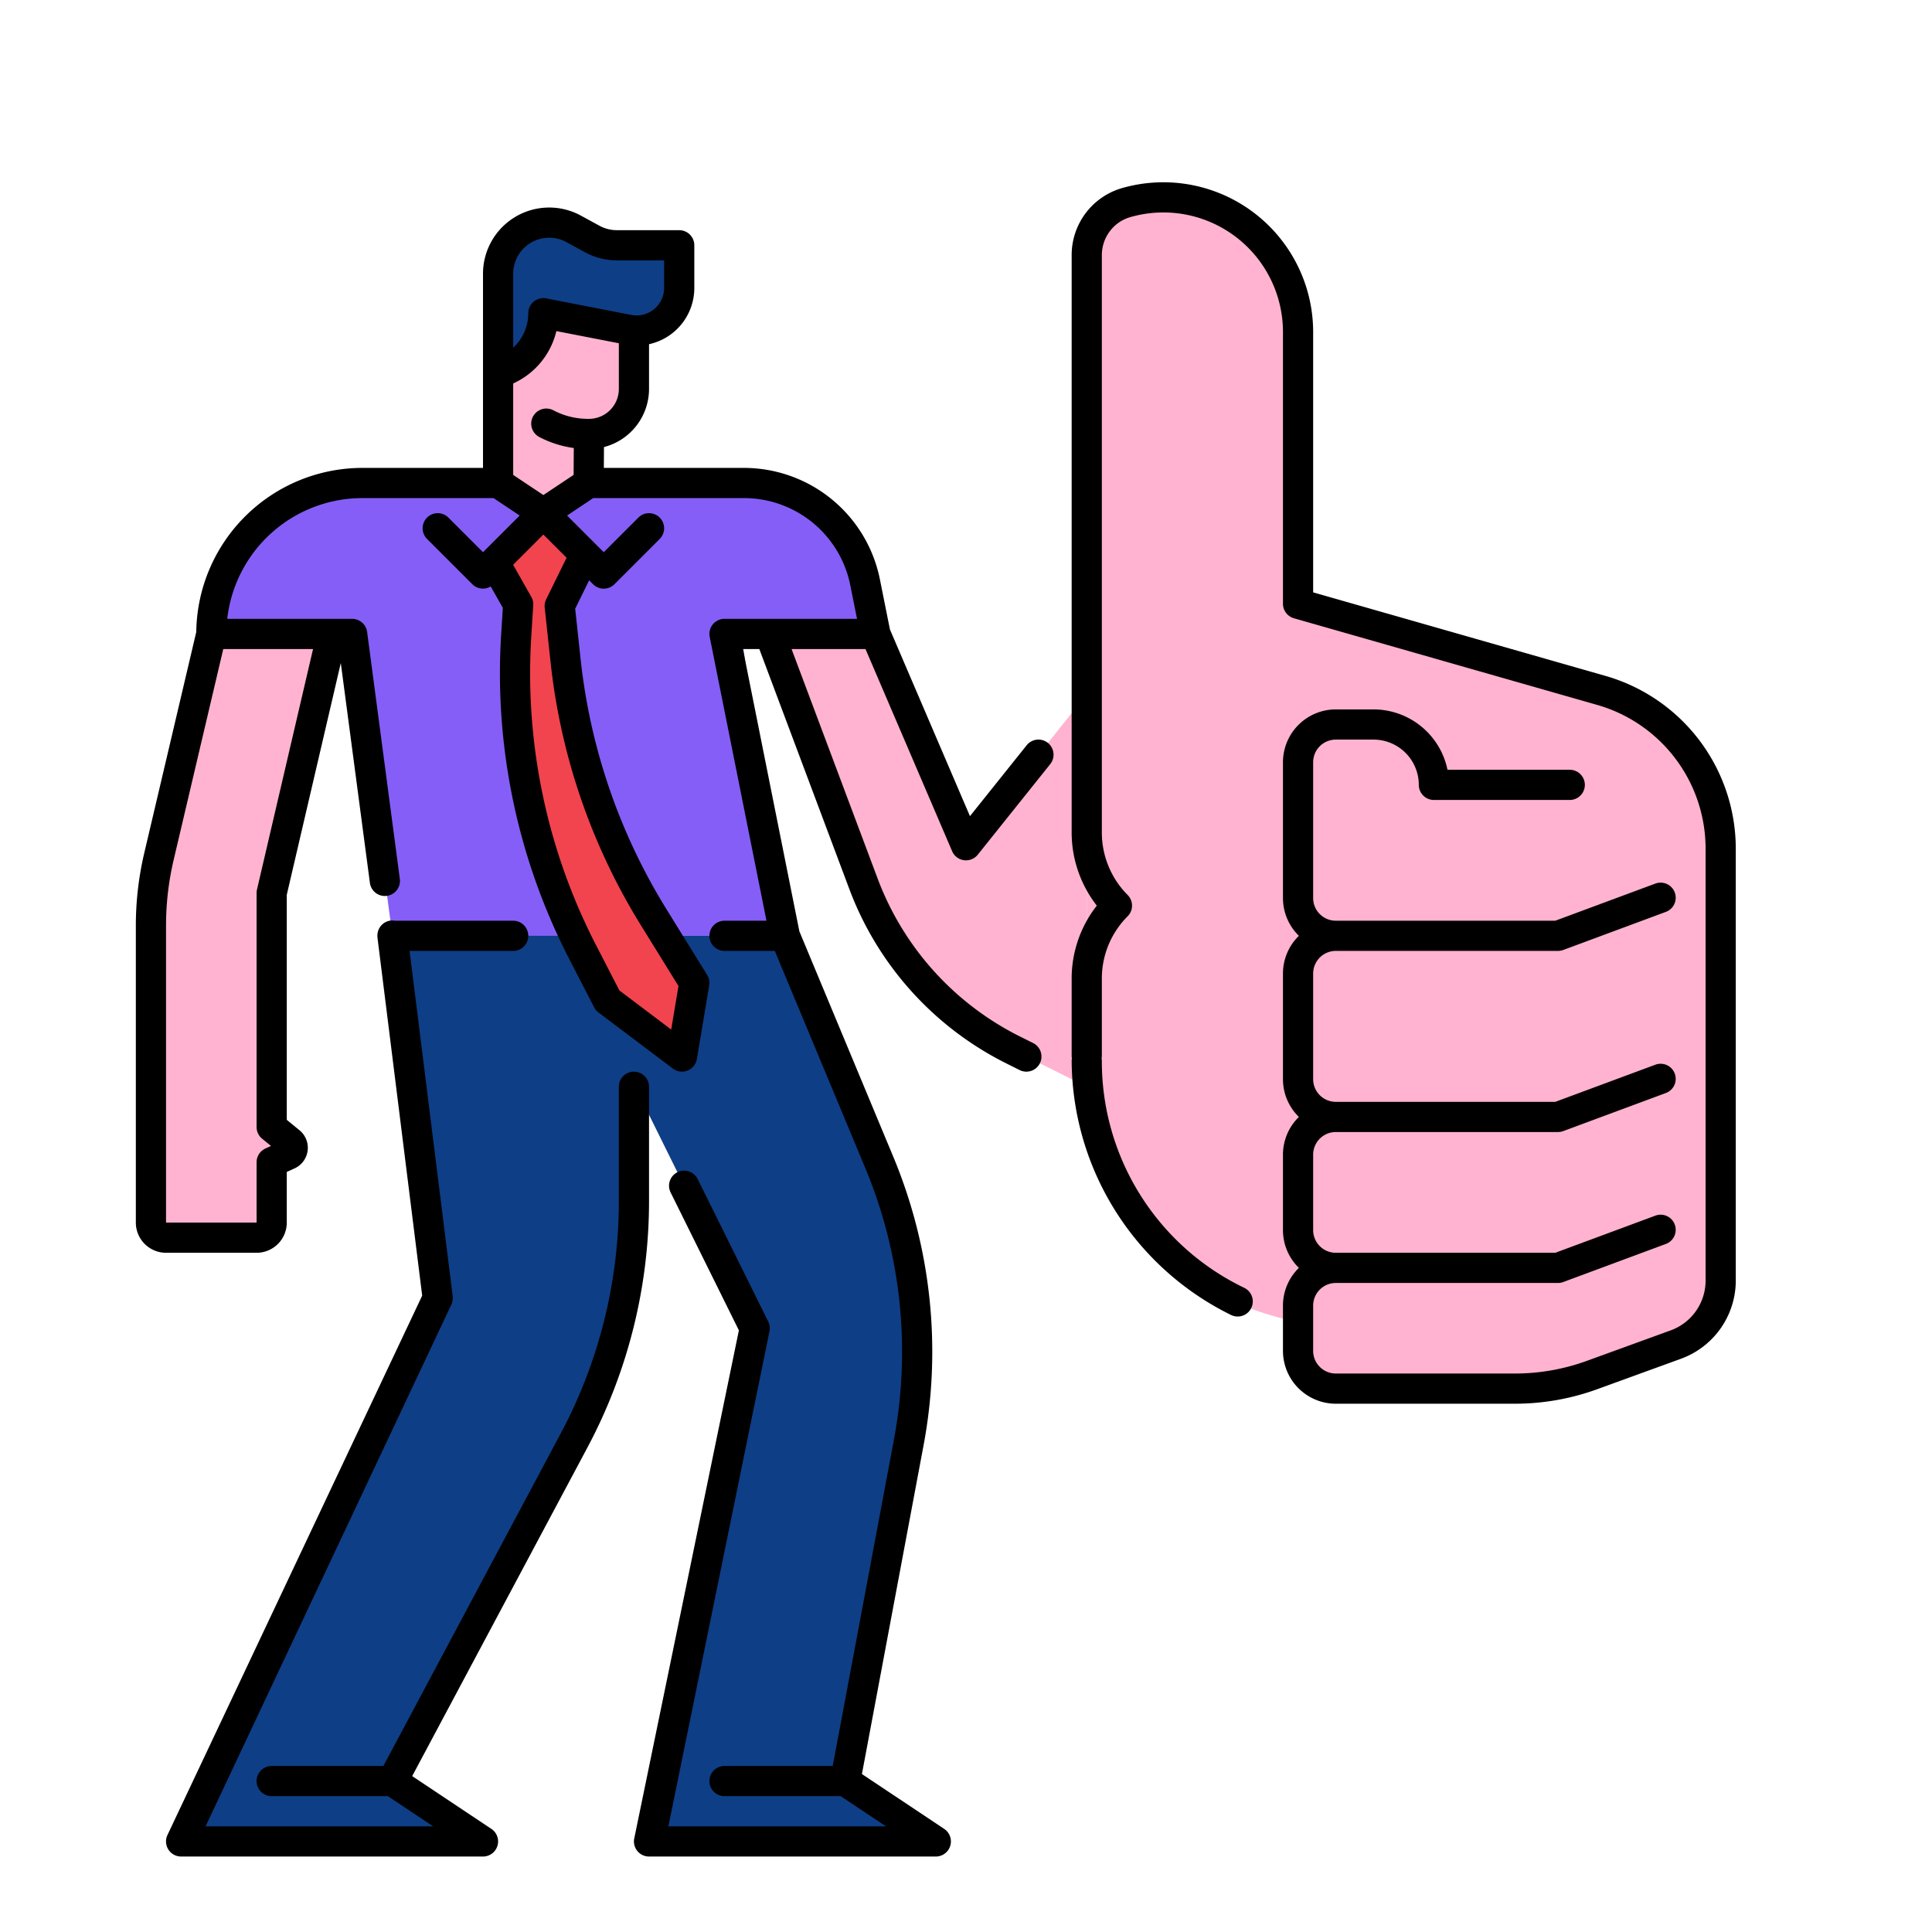
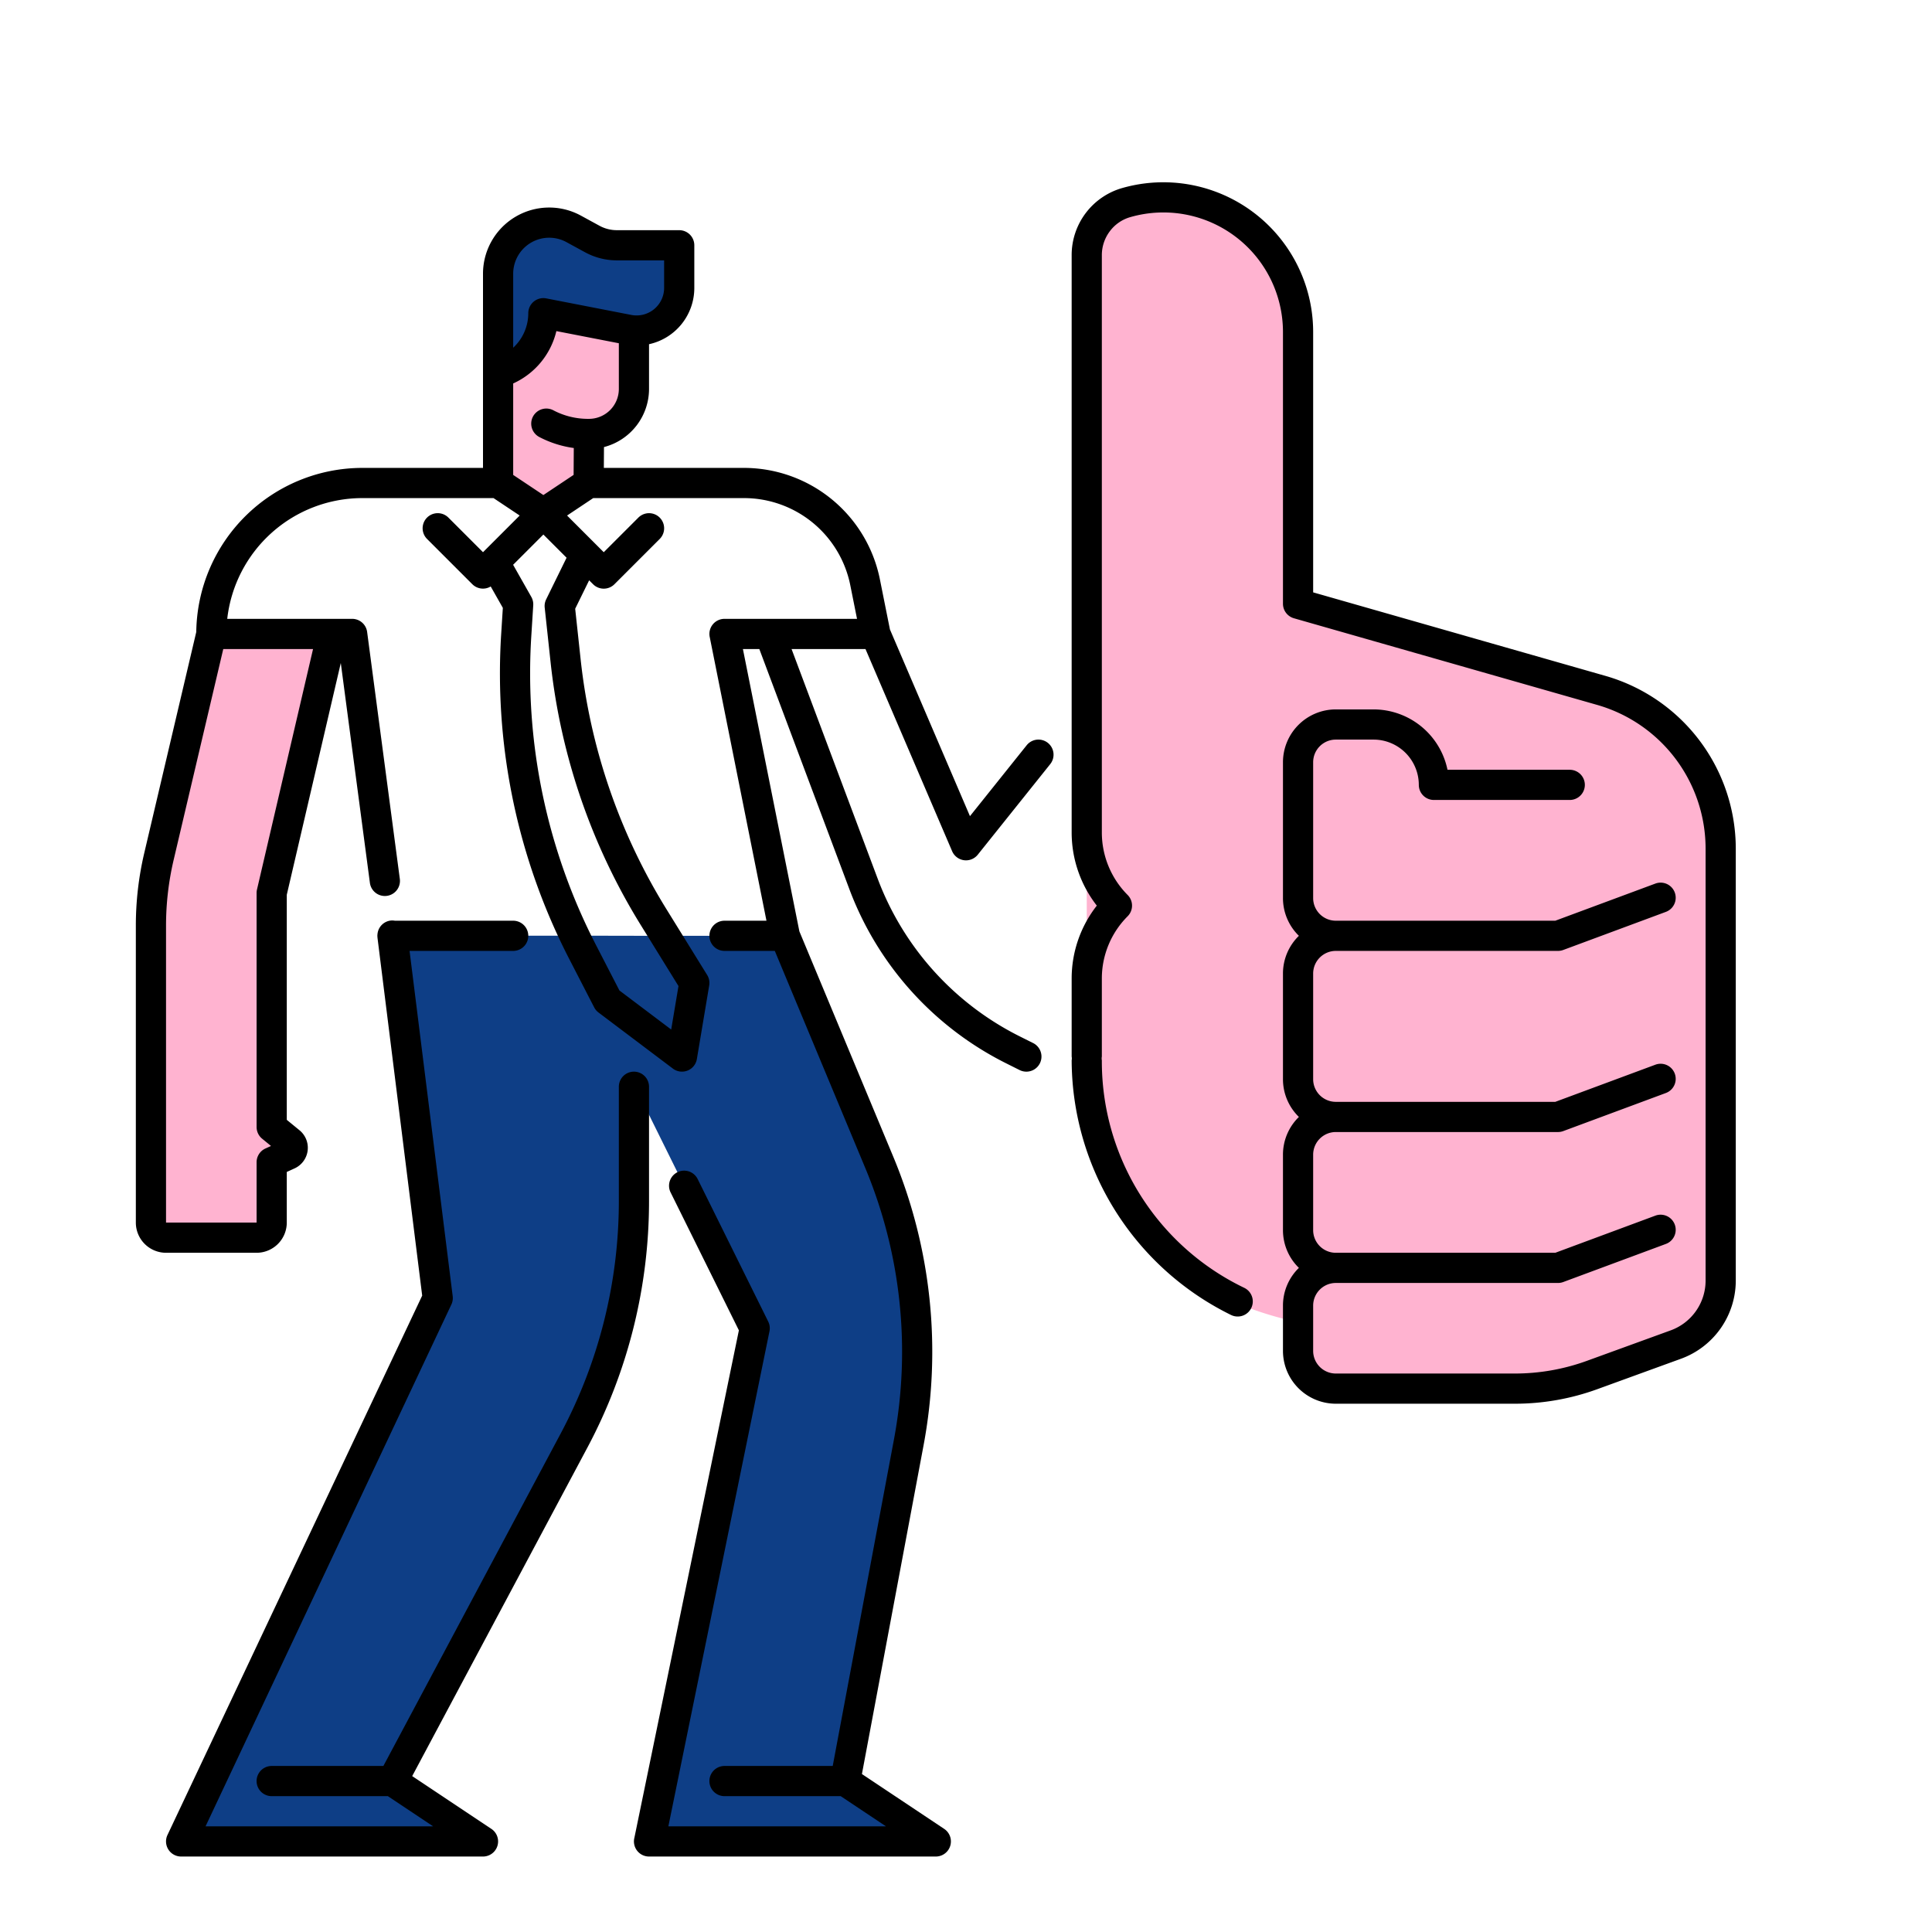
<svg xmlns="http://www.w3.org/2000/svg" viewBox="0 0 512 512" id="guarantee">
  <path fill="#ffb3d0" d="M56,168,42.127,226.962A80,80,0,0,0,40,245.285V324a4,4,0,0,0,4,4H68a4,4,0,0,0,4-4V308l4.4-2a2,2,0,0,0,.439-3.369L72,298.667v-62L88,168Z" />
-   <path fill="#855ef7" d="M232,168l-3.5-17.518A27.966,27.966,0,0,0,201.073,128H96a40,40,0,0,0-40,40H93.333L104,248H208l-11.556-80Z" />
-   <path fill="#ffb3d0" d="M201,168h31l24,56,32-40V288l-18.395-9.2a87.764,87.764,0,0,1-42.063-45.467Z" />
  <path fill="#0e3e86" d="M242.5,484.336,224,472l16.809-89.65a130.718,130.718,0,0,0-7.816-74.367L208,248H148.511L200,352,172.8,488h68.594A2,2,0,0,0,242.5,484.336Z" />
  <path fill="#0e3e86" d="M104,247.928,116,344,48,488h73.394a2,2,0,0,0,1.11-3.664L104,472l48.194-90.363A134.352,134.352,0,0,0,168,318.412V248Z" />
-   <path fill="#f2444e" d="M153.634,148.922l-5.3,11.678,1.585,14.717a161.16,161.16,0,0,0,23.165,67.511L184,260.489,180.731,280l-19.713-14.866L154.4,252.3a161.166,161.166,0,0,1-17.595-83.993l.514-8.153L132,148.878l10.864-8.794Z" />
  <polygon fill="#ffb3d0" points="155 100.976 155 127.976 143 136 131 127.976 131 99.976 155 100.976" />
  <path fill="#ffb3d0" d="M131,76.976h36v28.083a11.917,11.917,0,0,1-11.917,11.917h-7.416A16.667,16.667,0,0,1,131,100.309Z" />
  <path fill="#0e3e86" d="M179.846,62.976V75.844a10,10,0,0,1-11.908,9.816l-24.092-4.684v2.413a17.909,17.909,0,0,1-9.522,15.825L131,100.976l-.561-23.139a15.888,15.888,0,0,1,15.608-18.861h0a15.884,15.884,0,0,1,5.43.956l5.739,2.087a15.885,15.885,0,0,0,5.43.957Z" />
  <path fill="#ffb3d0" d="M424.465,182.99,344,160V88a35.7,35.7,0,0,0-45.506-34.325h0A14.47,14.47,0,0,0,288,67.588V288c0,34.064,23.994,55.512,56,62.4V358a10,10,0,0,0,10,10h47.43a60.017,60.017,0,0,0,20.5-3.612l22.217-8.079A18,18,0,0,0,456,339.392V224.8A43.48,43.48,0,0,0,424.465,182.99Z" />
  <path d="M172,318.41V288a4,4,0,0,0-8,0v30.41a130.812,130.812,0,0,1-15.339,61.348L101.6,468H72a4,4,0,0,0,0,8h30.789l12,8H54.472l65.15-138.3a4,4,0,0,0,.347-2.194L108.539,252H136a4,4,0,0,0,0-8H104.645a3.947,3.947,0,0,0-1.141-.039,3.987,3.987,0,0,0-3.41,3.191c-.008.037-.013.075-.02.113a3.836,3.836,0,0,0-.057.57c0,.056-.017.108-.017.165,0,.092.021.178.027.268,0,.053,0,.1,0,.158l11.857,94.923L44.422,486.211A4,4,0,0,0,48,492h80a4,4,0,0,0,2.219-7.328l-20.983-13.989,46.483-87.161A138.829,138.829,0,0,0,172,318.41Z" />
  <path d="M277.7 196.876a4 4 0 0 0-5.622.625l-15.03 18.788L235.84 166.805l-2.667-13.318A36.766 36.766 0 0 0 197.21 124H160.026l.035-5.523A15.932 15.932 0 0 0 172 103.083V91.219A15.255 15.255 0 0 0 184 76.3V65a4 4 0 0 0-4-4H163.454a9.57 9.57 0 0 1-4.571-1.166l-4.936-2.692A17.546 17.546 0 0 0 128 72.546V124H96a44.045 44.045 0 0 0-43.987 43.48l-13.78 58.566A84.078 84.078 0 0 0 36 245.285V324a8.009 8.009 0 0 0 8 8H68a8.009 8.009 0 0 0 8-8V310.576l2.059-.936a6 6 0 0 0 1.317-10.106L76 296.771V237.126L90.314 175.7l7.721 58.329a4 4 0 0 0 7.93-1.05l-8.67-65.5A4 4 0 0 0 93.33 164H60.221A36.052 36.052 0 0 1 96 132h34.789l6.932 4.621-9.55 9.55 0 0-.169.169-9.171-9.172a4 4 0 0 0-5.658 5.658l12 12a3.993 3.993 0 0 0 4.872.595l3.212 5.668-.44 6.964a165.215 165.215 0 0 0 18.033 86.078l6.615 12.833a4 4 0 0 0 1.147 1.361l19.713 14.866a4 4 0 0 0 6.353-2.533l3.269-19.511a4 4 0 0 0-.543-2.764L176.48 240.724a158.135 158.135 0 0 1-22.589-65.835l-1.461-13.566 3.7-7.538 1.043 1.044a4 4 0 0 0 5.658 0l12-12a4 4 0 0 0-5.658-5.658L160 146.343l-2.169-2.169 0 0-7.55-7.55L157.211 132h40a28.745 28.745 0 0 1 28.118 23.056L227.12 164H192a4 4 0 0 0-3.922 4.785L203.121 244H192a4 4 0 0 0 0 8h13.333L229.3 309.518a126.427 126.427 0 0 1 7.58 72.1L220.68 468H192a4 4 0 0 0 0 8h30.789l12 8H177.123l26.8-131.215a3.993 3.993 0 0 0-.338-2.56L184.9 312.484a4 4 0 1 0-7.169 3.55l18.081 36.519L168.12 487.03A4 4 0 0 0 172 492h76a4 4 0 0 0 2.219-7.328l-21.8-14.533 16.323-87.052a134.421 134.421 0 0 0-8.059-76.646l-24.838-59.614L196.879 172h4.349l23.832 63.551a84.931 84.931 0 0 0 41.669 46.285l3.482 1.742a4 4 0 1 0 3.578-7.156l-3.483-1.741a76.965 76.965 0 0 1-37.756-41.939L209.772 172h19.59l22.961 53.576a4 4 0 0 0 6.8.923l19.2-24A4 4 0 0 0 277.7 196.876zM82.961 172L68.1 235.759a4.015 4.015 0 0 0-.1.908v62a4 4 0 0 0 1.467 3.1l2.353 1.926-1.475.67A4 4 0 0 0 68 308v16H44V245.285a76.123 76.123 0 0 1 2.02-17.407L59.168 172zM136 72.546a9.545 9.545 0 0 1 14.117-8.38l4.936 2.692a17.6 17.6 0 0 0 8.4 2.142H176v7.3a7.3 7.3 0 0 1-8.688 7.162l-22.548-4.384A4 4 0 0 0 140 83a12.447 12.447 0 0 1-4 9.15zm0 29.074a20.436 20.436 0 0 0 11.445-13.875L164 90.964v12.119A7.925 7.925 0 0 1 156.083 111h-.208a19.644 19.644 0 0 1-9.234-2.27 4 4 0 0 0-3.723 7.082 27.886 27.886 0 0 0 9.141 2.915l-.045 7.123L144 131.192l-8-5.333zm8.352 59.409l1.585 14.716a166.153 166.153 0 0 0 23.74 69.186l10.129 16.382-1.931 11.523L164.156 262.49l-6.2-12.022A157.217 157.217 0 0 1 140.8 168.56l.514-8.153a4 4 0 0 0-.512-2.224l-4.821-8.507L144 141.657l6.149 6.149-5.411 11.033A4 4 0 0 0 144.352 161.029zM425.559 179.144L348 156.983V88a39.7 39.7 0 0 0-50.6-38.169A18.479 18.479 0 0 0 284 67.59v153.1A31.563 31.563 0 0 0 290.667 240 31.342 31.342 0 0 0 284 259.31V280a2.525 2.525 0 0 1 0 1 75.489 75.489 0 0 0 42.251 67.489 4 4 0 1 0 3.5-7.195A66.574 66.574 0 0 1 292 281a2.525 2.525 0 0 1 0-1V259.31a23.313 23.313 0 0 1 6.829-16.481 4 4 0 0 0 0-5.658A23.467 23.467 0 0 1 292 220.69V67.59a10.492 10.492 0 0 1 2.118-6.308 10.291 10.291 0 0 1 5.471-3.756A31.693 31.693 0 0 1 340 88v72a4 4 0 0 0 2.9 3.846l80.461 22.99A39.644 39.644 0 0 1 452 224.8V339.392a14.043 14.043 0 0 1-9.216 13.157l-22.217 8.079A55.814 55.814 0 0 1 401.43 364H354a6.006 6.006 0 0 1-6-6V346a6.006 6.006 0 0 1 6-6h58.889a3.979 3.979 0 0 0 1.391-.25l27.192-10.092a4 4 0 0 0-2.784-7.5L412.17 332H354a6.006 6.006 0 0 1-6-6V306a6.006 6.006 0 0 1 6-6h58.889a3.979 3.979 0 0 0 1.391-.25l27.192-10.092a4 4 0 0 0-2.784-7.5L412.17 292H354a6.006 6.006 0 0 1-6-6V258a6.006 6.006 0 0 1 6-6h58.889a3.979 3.979 0 0 0 1.391-.25l27.192-10.092a4 4 0 0 0-2.784-7.5L412.17 244H354a6.006 6.006 0 0 1-6-6V202a6.006 6.006 0 0 1 6-6h10a12.013 12.013 0 0 1 12 12 4 4 0 0 0 4 4h36a4 4 0 0 0 0-8H383.6A20.034 20.034 0 0 0 364 188H354a14.015 14.015 0 0 0-14 14v36a13.952 13.952 0 0 0 4.221 10A13.952 13.952 0 0 0 340 258v28a13.952 13.952 0 0 0 4.221 10A13.952 13.952 0 0 0 340 306v20a13.952 13.952 0 0 0 4.221 10A13.952 13.952 0 0 0 340 346v12a14.015 14.015 0 0 0 14 14h47.43a63.81 63.81 0 0 0 21.871-3.853l22.218-8.079A22.07 22.07 0 0 0 460 339.392V224.8A47.677 47.677 0 0 0 425.559 179.144z" />
</svg>